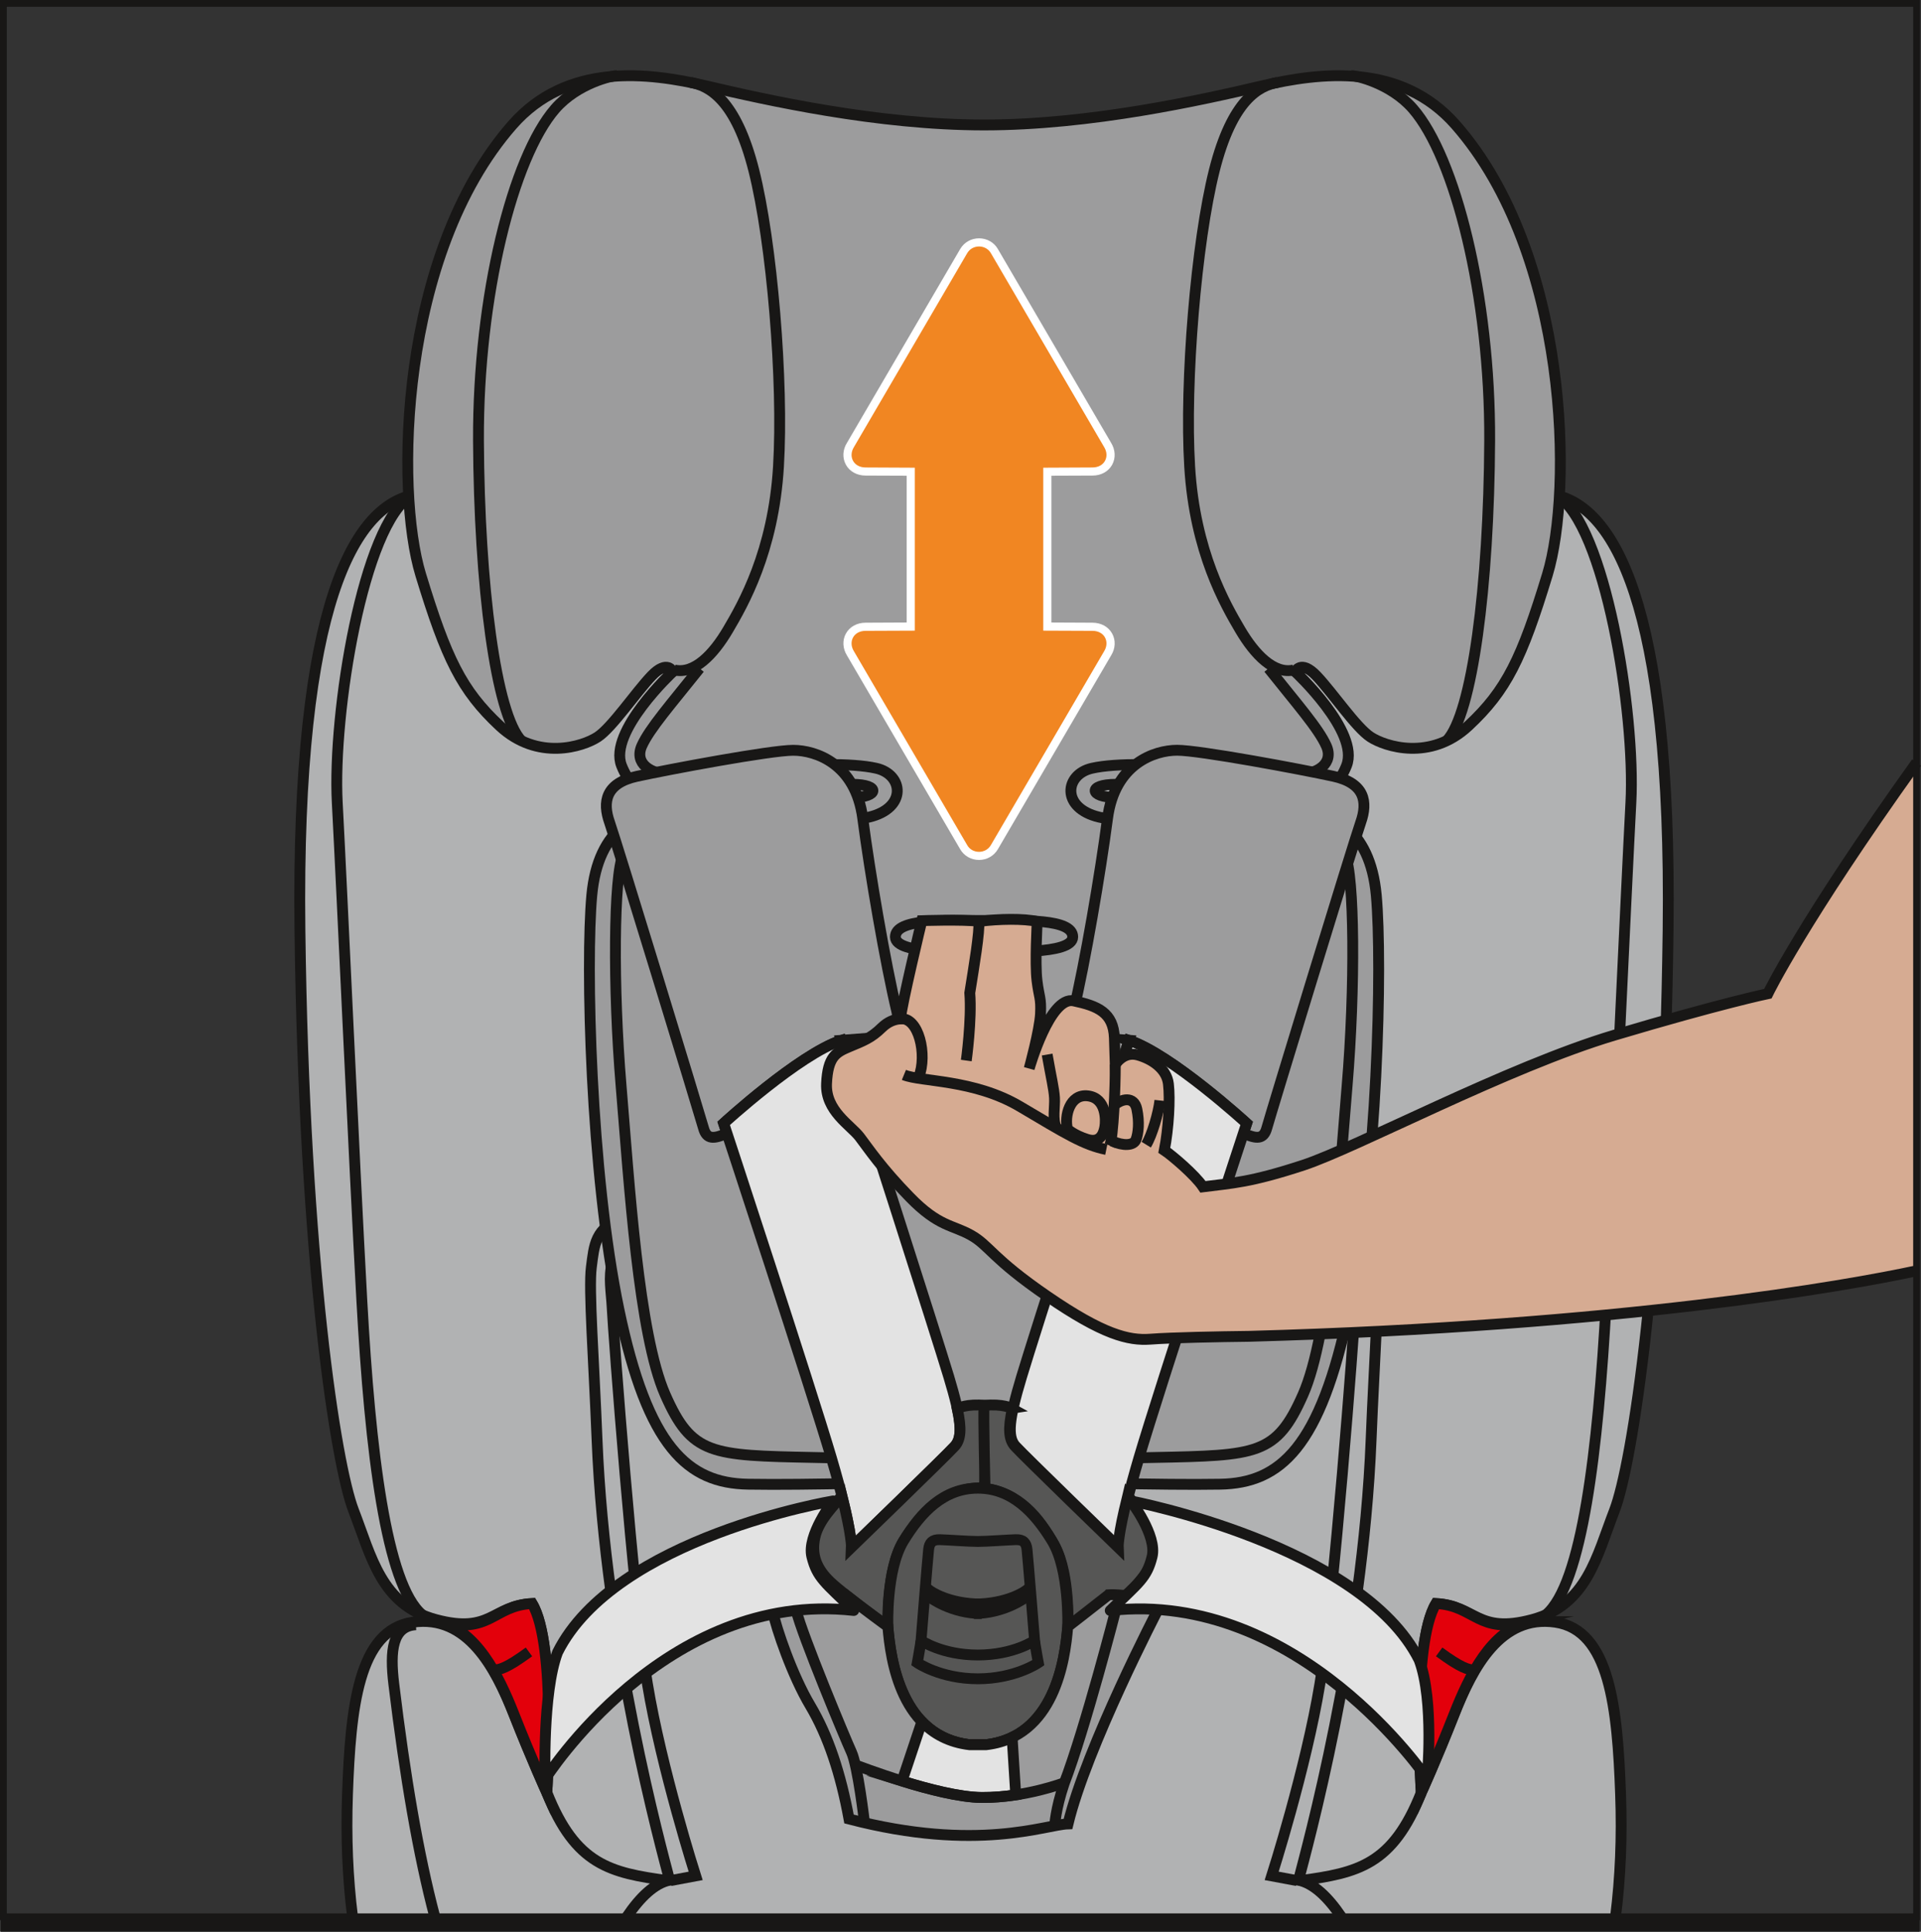
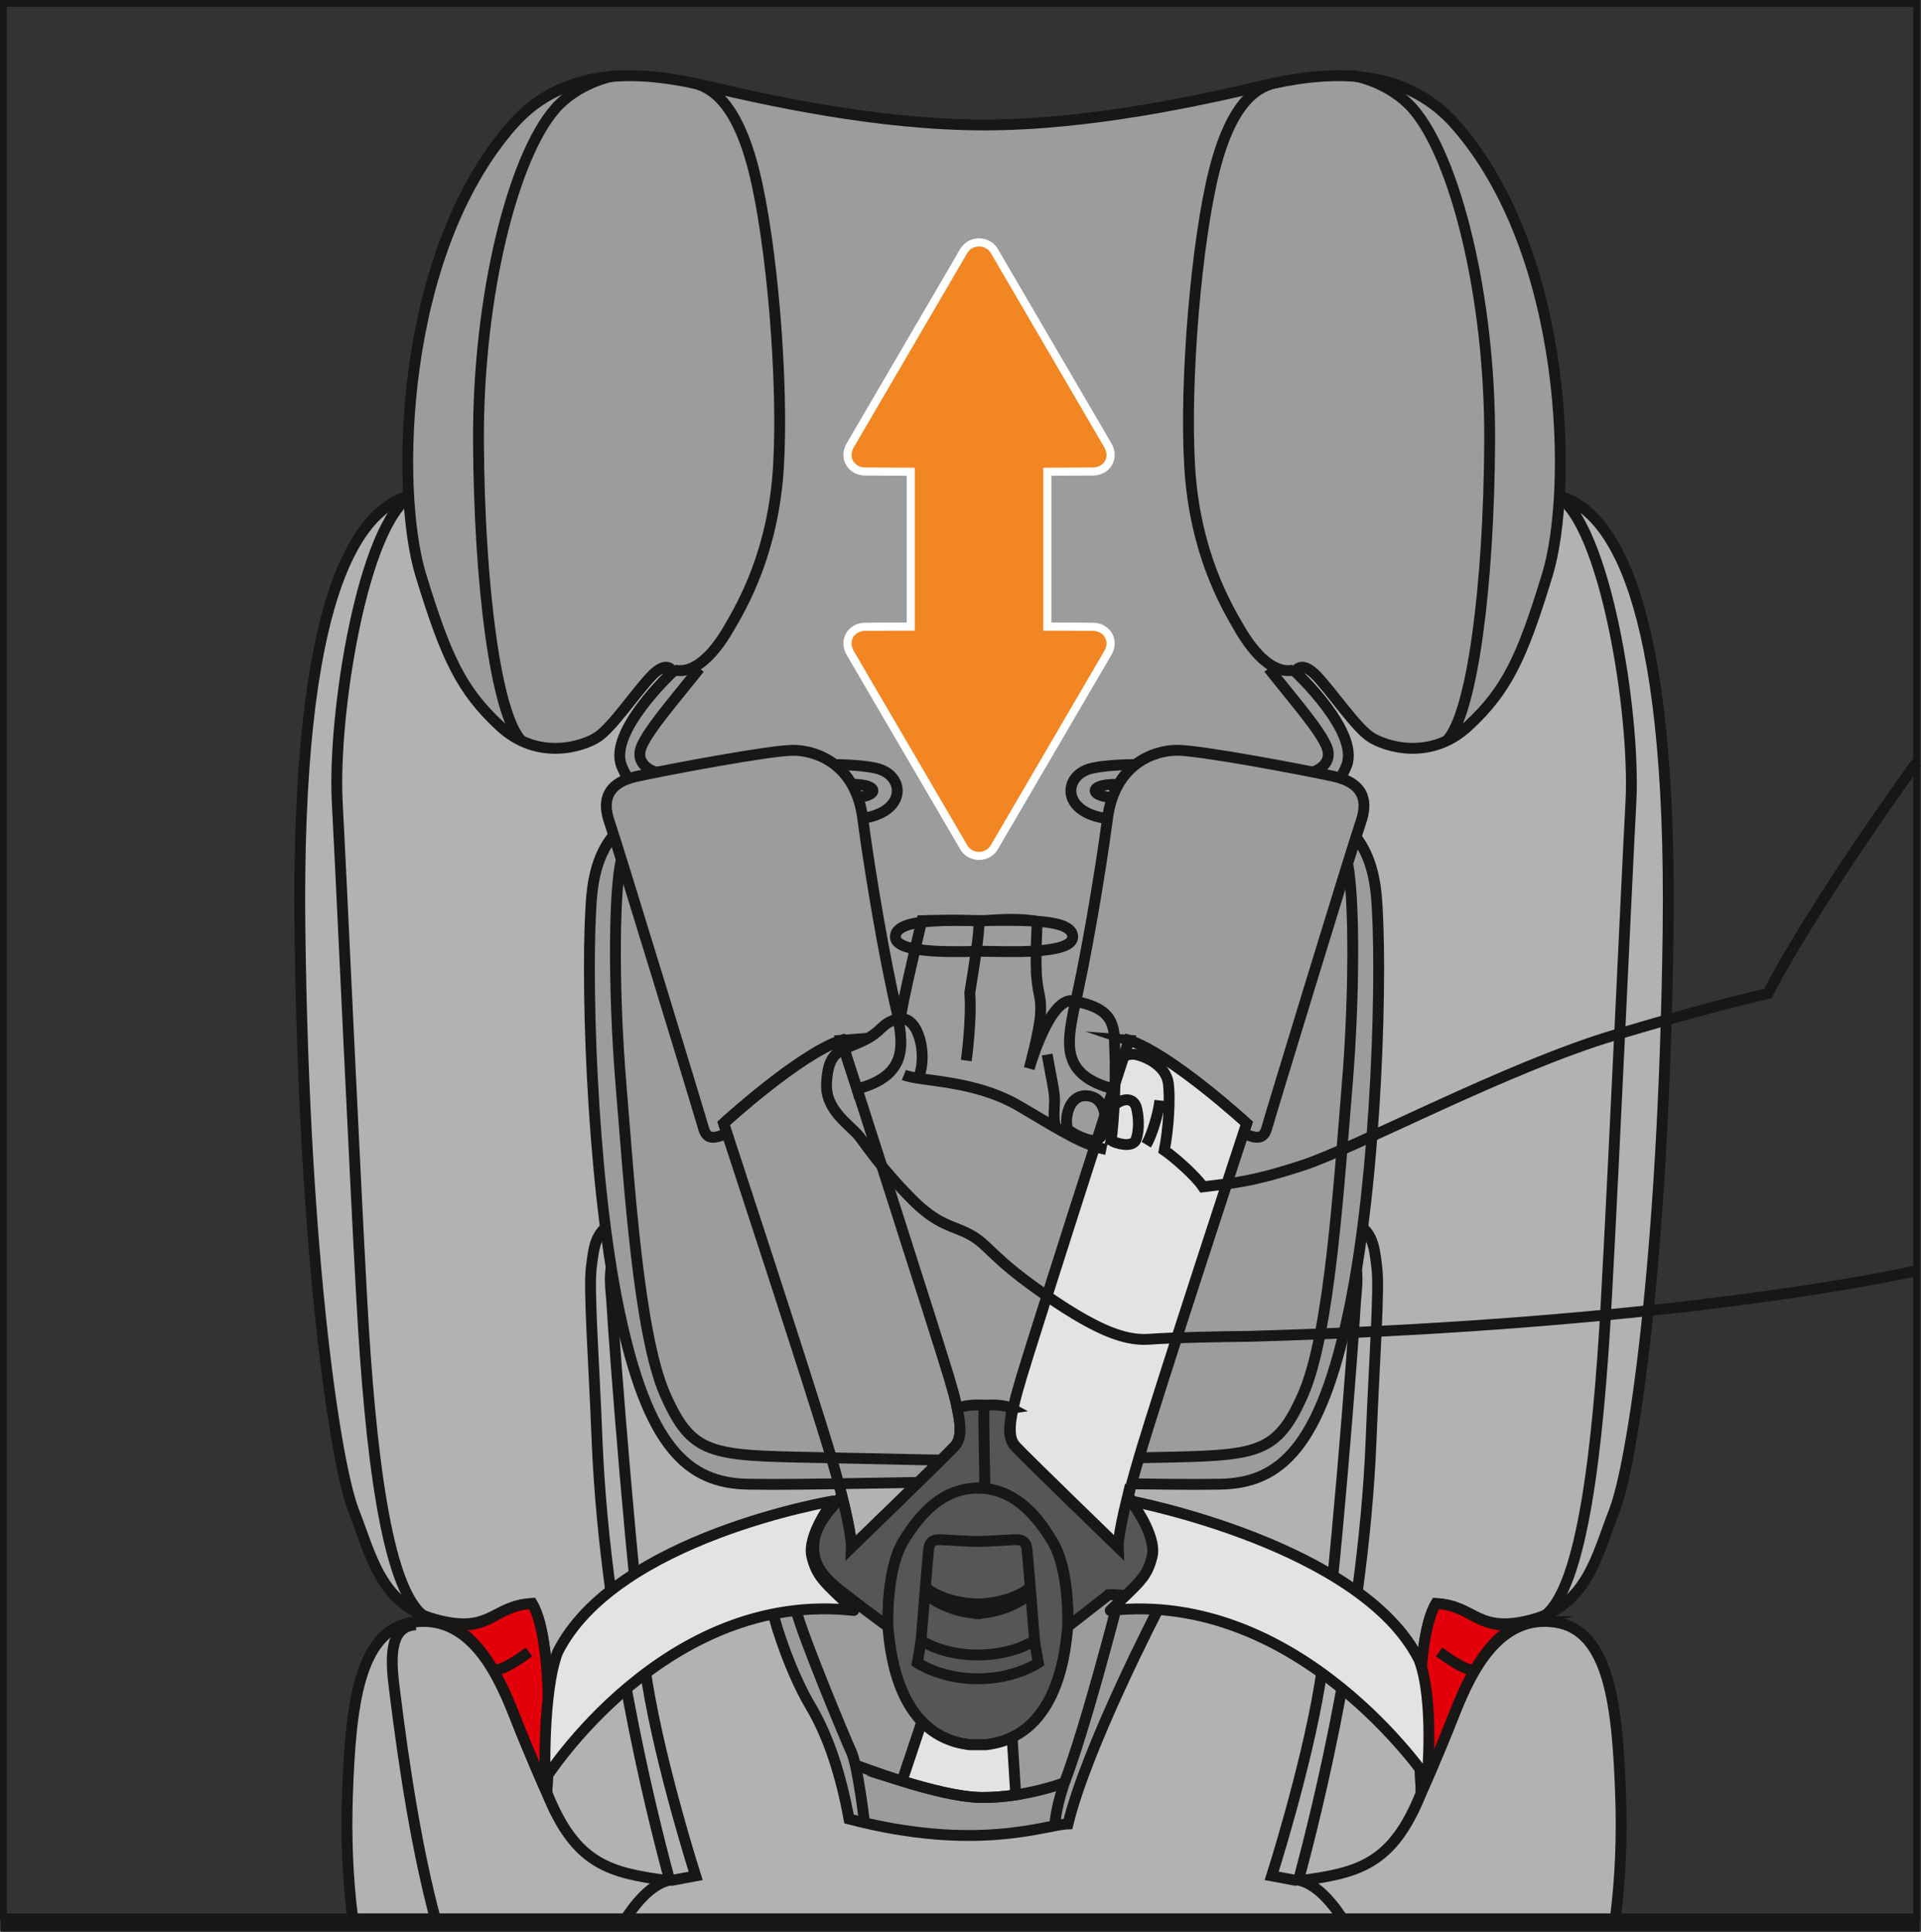
<svg xmlns="http://www.w3.org/2000/svg" xml:space="preserve" width="24.959mm" height="25.095mm" version="1.1" style="shape-rendering:geometricPrecision; text-rendering:geometricPrecision; image-rendering:optimizeQuality; fill-rule:evenodd; clip-rule:evenodd" viewBox="0 0 483.19 485.83">
  <rect x="0" y="0" width="483.19" height="485.83" fill="#333333" stroke="none" />
  <defs>
    <style type="text/css">
   
    .str4 {stroke:#181716;stroke-width:1.71;stroke-miterlimit:4}
    .str1 {stroke:#181716;stroke-width:2.73;stroke-miterlimit:10}
    .str2 {stroke:#181716;stroke-width:2.73;stroke-miterlimit:4}
    .str0 {stroke:#181716;stroke-width:3.42;stroke-miterlimit:10}
    .str3 {stroke:#181716;stroke-width:2.73;stroke-linecap:round;stroke-linejoin:round;stroke-miterlimit:10}
    .fil0 {fill:none;fill-rule:nonzero}
    .fil5 {fill:#565655;fill-rule:nonzero}
    .fil2 {fill:#9C9C9D;fill-rule:nonzero}
    .fil1 {fill:#B1B2B3;fill-rule:nonzero}
    .fil6 {fill:#D6AB92;fill-rule:nonzero}
    .fil3 {fill:#E3000B;fill-rule:nonzero}
    .fil4 {fill:#E3E3E3;fill-rule:nonzero}
    .fil7 {fill:#F18622;fill-rule:nonzero}
    .fil8 {fill:white;fill-rule:nonzero}
   
  </style>
  </defs>
  <g id="Слой_x0020_1">
    <line class="fil0 str0" x1="0.2" y1="484.13" x2="482.83" y2="484.13" />
    <path class="fil1" d="M406.36 482.08c1.24,-9.81 1.66,-20.09 1.27,-30.79 -0.77,-21.67 -2.69,-41.3 -16.42,-43.3 -13.74,-2 -20.84,11.48 -25.41,23.08 -4.58,11.62 -8.3,19.79 -8.3,19.79 0,0 -2.5,-37.32 3.69,-47.56 10.06,0.52 10.32,7.74 24.17,4.04 13.84,-3.69 16.25,-15.91 20.72,-27.43 4.47,-11.52 12.47,-62.61 13.5,-145.94 1.03,-83.34 -14.18,-106.13 -28.04,-109.4 -9.46,-1.8 -59.66,-4.38 -144.03,-2.84 -84.37,-1.54 -134.57,1.04 -144.03,2.84 -13.85,3.27 -29.07,26.06 -28.04,109.4 1.04,83.34 9.03,134.42 13.5,145.94 4.47,11.53 6.88,23.74 20.73,27.43 13.85,3.7 14.1,-3.52 24.16,-4.04 6.2,10.24 3.7,47.56 3.7,47.56 0,0 -3.72,-8.17 -8.3,-19.79 -4.58,-11.6 -11.67,-25.08 -25.41,-23.08 -13.74,2 -15.65,21.63 -16.42,43.3 -0.38,10.71 0.04,20.98 1.27,30.79l317.68 0z" />
    <path class="fil0 str1" d="M406.36 482.08c1.24,-9.81 1.66,-20.09 1.27,-30.79 -0.77,-21.67 -2.69,-41.3 -16.42,-43.3 -13.74,-2 -20.84,11.48 -25.41,23.08 -4.58,11.62 -8.3,19.79 -8.3,19.79 0,0 -2.5,-37.32 3.69,-47.56 10.06,0.52 10.32,7.74 24.17,4.04 13.84,-3.69 16.25,-15.91 20.72,-27.43 4.47,-11.52 12.47,-62.61 13.5,-145.94 1.03,-83.34 -14.18,-106.13 -28.04,-109.4 -9.46,-1.8 -59.66,-4.38 -144.03,-2.84 -84.37,-1.54 -134.57,1.04 -144.03,2.84 -13.85,3.27 -29.07,26.06 -28.04,109.4 1.04,83.34 9.03,134.42 13.5,145.94 4.47,11.53 6.88,23.74 20.73,27.43 13.85,3.7 14.1,-3.52 24.16,-4.04 6.2,10.24 3.7,47.56 3.7,47.56 0,0 -3.72,-8.17 -8.3,-19.79 -4.58,-11.6 -11.67,-25.08 -25.41,-23.08 -13.74,2 -15.65,21.63 -16.42,43.3 -0.38,10.71 0.04,20.98 1.27,30.79" />
    <path class="fil0 str1" d="M157.67 482.08c3.35,-4.96 6.96,-8.42 10.76,-9.21 -1.98,-7.57 -16.2,-59.12 -18.26,-110.86 -0.79,-19.96 -2.15,-37.88 -1.43,-43.3 0.71,-5.42 0.83,-10.13 8.26,-12.45 7.42,-2.32 38.38,-3.09 47.79,-3.29" />
    <path class="fil0 str1" d="M109.36 482.08c-4.17,-15.76 -7.49,-35.32 -10.3,-58.49 -1.04,-8.51 -0.34,-14.61 5.55,-14.96" />
    <path class="fil0 str1" d="M106.2 406.12c-9.1,-7.54 -13.11,-41.35 -15.18,-78.86 -2.06,-37.49 -4.99,-102.85 -6.19,-125.38 -1.21,-22.53 6.54,-70.18 18.66,-77.32" />
    <path class="fil0 str1" d="M137.55 450.85c7.23,18.23 15.97,20.17 30.43,22.13" />
    <path class="fil0 str1" d="M337.38 482.08c-3.35,-4.96 -6.96,-8.42 -10.76,-9.21 1.97,-7.57 16.2,-59.12 18.26,-110.86 0.79,-19.96 2.15,-37.88 1.43,-43.3 -0.7,-5.42 -0.83,-10.13 -8.25,-12.45 -7.42,-2.32 -38.38,-3.09 -47.8,-3.29" />
    <path class="fil0 str1" d="M388.85 406.12c9.1,-7.54 13.11,-41.35 15.18,-78.86 2.06,-37.49 4.99,-102.85 6.19,-125.38 1.21,-22.53 -6.54,-70.18 -18.66,-77.32" />
    <path class="fil0 str1" d="M357.5 450.85c-7.23,18.23 -15.96,20.17 -30.43,22.13" />
    <path class="fil0 str1" d="M168.62 472.98l6.36 -1.19c0,0 -8.62,-26.96 -12.15,-48.37 -3.52,-21.42 -8.51,-87.64 -8.86,-94.69 -0.34,-7.06 -3.26,-16.69 11.19,-18.15" />
    <path class="fil0 str1" d="M326.23 472.98l-6.36 -1.19c0,0 8.62,-26.96 12.14,-48.37 3.53,-21.42 8.52,-87.64 8.86,-94.69 0.34,-7.06 3.27,-16.69 -11.19,-18.15" />
    <path class="fil2" d="M247.52 372.7c21.28,0 44.23,0.84 59.38,0.58 15.16,-0.26 25.22,-9.29 32.44,-43.86 7.23,-34.57 8.39,-87.2 6.84,-104.23 -1.55,-17.03 -11.61,-22.19 -23.99,-22.71 -12.39,-0.51 -35.41,-1.93 -41.74,-1.93 -6.32,0 -7.03,-3.29 0.19,-3.29 7.23,0 29.48,1.61 39.03,2.32 9.55,0.72 15.67,1.49 19.03,-7.03 3.35,-8.52 -12.9,-23.61 -12.9,-23.61 0,0 1.35,-3.15 5.36,1.05 4,4.21 9.93,13 13.57,15.37 3.64,2.38 15.05,6.13 24.62,-2.81 9.57,-8.93 13.43,-16.87 19.87,-38.03 6.45,-21.16 5.46,-80.59 -23.04,-113.09 -13.8,-15.74 -34.06,-13.28 -48.89,-9.8 -14.84,3.48 -42.94,9.8 -69.77,9.8 -26.83,0 -54.94,-6.32 -69.77,-9.8 -14.83,-3.48 -35.09,-5.94 -48.89,9.8 -28.5,32.5 -29.5,91.93 -23.05,113.09 6.45,21.16 10.31,29.09 19.87,38.03 9.57,8.94 20.98,5.2 24.63,2.81 3.64,-2.38 9.57,-11.17 13.57,-15.37 4.01,-4.19 5.36,-1.05 5.36,-1.05 0,0 -16.26,15.09 -12.91,23.61 3.36,8.52 9.49,7.75 19.03,7.03 9.55,-0.7 31.8,-2.32 39.02,-2.32 7.23,0 6.52,3.29 0.2,3.29 -6.32,0 -29.35,1.42 -41.74,1.93 -12.38,0.52 -22.44,5.67 -23.99,22.71 -1.55,17.03 -0.38,69.66 6.84,104.23 7.23,34.57 17.29,43.6 32.45,43.86 15.15,0.26 38.1,-0.58 59.38,-0.58z" />
    <path class="fil0 str1" d="M247.52 372.7c21.28,0 44.23,0.84 59.38,0.58 15.16,-0.26 25.22,-9.29 32.44,-43.86 7.23,-34.57 8.39,-87.2 6.84,-104.23 -1.55,-17.03 -11.61,-22.19 -23.99,-22.71 -12.39,-0.51 -35.41,-1.93 -41.74,-1.93 -6.32,0 -7.03,-3.29 0.19,-3.29 7.23,0 29.48,1.61 39.03,2.32 9.55,0.72 15.67,1.49 19.03,-7.03 3.35,-8.52 -12.9,-23.61 -12.9,-23.61 0,0 1.35,-3.15 5.36,1.05 4,4.21 9.93,13 13.57,15.37 3.64,2.38 15.05,6.13 24.62,-2.81 9.57,-8.93 13.43,-16.87 19.87,-38.03 6.45,-21.16 5.46,-80.59 -23.04,-113.09 -13.8,-15.74 -34.06,-13.28 -48.89,-9.8 -14.84,3.48 -42.94,9.8 -69.77,9.8 -26.83,0 -54.94,-6.32 -69.77,-9.8 -14.83,-3.48 -35.09,-5.94 -48.89,9.8 -28.5,32.5 -29.5,91.93 -23.05,113.09 6.45,21.16 10.31,29.09 19.87,38.03 9.57,8.94 20.98,5.2 24.63,2.81 3.64,-2.38 9.57,-11.17 13.57,-15.37 4.01,-4.19 5.36,-1.05 5.36,-1.05 0,0 -16.26,15.09 -12.91,23.61 3.36,8.52 9.49,7.75 19.03,7.03 9.55,-0.7 31.8,-2.32 39.02,-2.32 7.23,0 6.52,3.29 0.2,3.29 -6.32,0 -29.35,1.42 -41.74,1.93 -12.38,0.52 -22.44,5.67 -23.99,22.71 -1.55,17.03 -0.38,69.66 6.84,104.23 7.23,34.57 17.29,43.6 32.45,43.86 15.15,0.26 38.1,-0.58 59.38,-0.58" />
    <path class="fil0 str1" d="M131.15 186.3c-6.41,-6.61 -10.63,-39.03 -10.8,-75.49 -0.16,-36.47 8.72,-71.27 19.27,-83.42 5.7,-6.56 14.53,-8.4 15.48,-8.35" />
    <path class="fil0 str1" d="M169.63 168.51c4.99,1.12 9.81,-3.87 13.5,-10.15 3.7,-6.28 11.4,-19.61 12.68,-41.02 1.29,-21.42 -1.67,-56.51 -6.19,-74.44 -4.51,-17.93 -11.31,-21.34 -15.9,-22.16" />
    <path class="fil0 str1" d="M363.9 186.3c6.41,-6.61 10.63,-39.03 10.8,-75.49 0.16,-36.47 -8.72,-71.27 -19.27,-83.42 -5.7,-6.56 -14.53,-8.4 -15.48,-8.35" />
    <path class="fil0 str1" d="M325.42 168.51c-4.99,1.12 -9.81,-3.87 -13.5,-10.15 -3.7,-6.28 -11.4,-19.61 -12.68,-41.02 -1.29,-21.42 1.67,-56.51 6.19,-74.44 4.51,-17.93 11.3,-21.34 15.89,-22.16" />
    <path class="fil0 str1" d="M319.1 168.1c7.03,8.84 12.57,15.12 14.51,19.49 1.95,4.36 -2.14,7.28 -7.62,7.18 -5.48,-0.09 -39.01,-4.34 -51.33,-1.55 -6.9,1.55 -7.82,10.01 1.8,12.29 9.62,2.28 24.76,0.68 36.37,1.89 11.61,1.22 23,2.26 25.45,7.48 2.45,5.22 2.62,33.61 0.56,58.2 -2.06,24.6 -4.38,62.44 -11.09,77.66 -6.71,15.22 -11.49,15.31 -37.48,15.82 -25.99,0.52 -30.87,0.78 -42.74,0.61 -11.87,0.17 -16.75,-0.09 -42.75,-0.61 -25.99,-0.52 -30.77,-0.6 -37.47,-15.82 -6.71,-15.22 -9.03,-53.06 -11.09,-77.66 -2.06,-24.59 -1.89,-52.99 0.55,-58.2 2.45,-5.22 13.84,-6.26 25.45,-7.48 11.6,-1.22 26.76,0.39 36.37,-1.89 9.62,-2.28 8.69,-10.74 1.8,-12.29 -12.33,-2.79 -45.85,1.46 -51.33,1.55 -5.49,0.09 -9.57,-2.82 -7.63,-7.18 1.95,-4.37 7.48,-10.65 14.52,-19.49" />
    <path class="fil0 str1" d="M247.52 239.25c4.38,0 22.3,1.03 22.3,-3.61 0,-4.64 -12.37,-4.13 -22.3,-4.13 -9.94,0 -22.3,-0.51 -22.3,4.13 0,4.64 17.91,3.61 22.3,3.61z" />
    <path class="fil3" d="M109.98 407.78c13.51,3.49 13.88,-3.97 23.86,-4.49 6.2,10.24 3.7,47.56 3.7,47.56 0,0 -3.72,-8.18 -8.3,-19.79 -3.85,-9.75 -9.42,-21.17 -19.27,-23.29z" />
    <path class="fil0 str1" d="M109.98 407.78c13.51,3.49 13.88,-3.97 23.86,-4.49 6.2,10.24 3.7,47.56 3.7,47.56 0,0 -3.72,-8.18 -8.3,-19.79 -3.85,-9.75 -9.42,-21.17 -19.27,-23.29z" />
    <path class="fil3" d="M384.76 407.85c-9.69,2.24 -15.15,13.54 -18.97,23.21 -4.58,11.62 -8.3,19.79 -8.3,19.79 0,0 -2.49,-37.32 3.7,-47.56 9.89,0.51 10.41,7.83 23.57,4.56z" />
    <path class="fil0 str1" d="M384.76 407.85c-9.69,2.24 -15.15,13.54 -18.97,23.21 -4.58,11.62 -8.3,19.79 -8.3,19.79 0,0 -2.49,-37.32 3.7,-47.56 9.89,0.51 10.41,7.83 23.57,4.56z" />
    <path class="fil0 str1" d="M133.05 415.46c-5.48,4 -7.32,4.55 -9.05,4.56" />
    <path class="fil0 str1" d="M361.99 415.46c5.48,4 7.32,4.55 9.05,4.56" />
    <path class="fil2" d="M280.04 273.87c-13.18,-3.46 -11.56,-11.36 -10.04,-19.48 2.93,-12.28 6.78,-34.82 8.58,-48.57 1.8,-13.75 11.8,-17.13 17.5,-17.13 5.71,0 31.33,4.81 39.28,6.54 7.96,1.73 8.71,6.47 6.91,11.58 -1.8,5.11 -22.82,73.9 -23.62,76.87 -0.81,2.97 -2.59,2.76 -5.9,1.37 0.53,-1.63 0.83,-2.52 0.83,-2.52 0,0 -18.93,-17.35 -29.6,-20.89 -0.83,2.55 -2.25,6.96 -4.03,12.46l0.08 -0.24z" />
    <path class="fil0 str1" d="M280.04 273.87c-13.18,-3.46 -11.56,-11.36 -10.04,-19.48 2.93,-12.28 6.78,-34.82 8.58,-48.57 1.8,-13.75 11.8,-17.13 17.5,-17.13 5.71,0 31.33,4.81 39.28,6.54 7.96,1.73 8.71,6.47 6.91,11.58 -1.8,5.11 -22.82,73.9 -23.62,76.87 -0.81,2.97 -2.59,2.76 -5.9,1.37 0.53,-1.63 0.83,-2.52 0.83,-2.52 0,0 -18.93,-17.35 -29.6,-20.89 -0.83,2.55 -2.25,6.96 -4.03,12.46l0.08 -0.24z" />
    <path class="fil2" d="M215.64 274.11c-1.78,-5.51 -3.2,-9.91 -4.03,-12.46 -10.67,3.52 -29.6,20.88 -29.6,20.88 0,0 0.3,0.9 0.83,2.53 -3.31,1.39 -5.1,1.6 -5.9,-1.38 -0.81,-2.96 -21.82,-71.75 -23.62,-76.86 -1.8,-5.11 -1.05,-9.85 6.91,-11.58 7.96,-1.73 33.57,-6.54 39.28,-6.54 5.71,0 15.7,3.38 17.5,17.13 1.8,13.75 5.65,36.28 8.58,48.57 1.52,8.11 3.14,16.02 -10.03,19.48l0.07 0.24z" />
    <path class="fil0 str1" d="M215.64 274.11c-1.78,-5.51 -3.2,-9.91 -4.03,-12.46 -10.67,3.52 -29.6,20.88 -29.6,20.88 0,0 0.3,0.9 0.83,2.53 -3.31,1.39 -5.1,1.6 -5.9,-1.38 -0.81,-2.96 -21.82,-71.75 -23.62,-76.86 -1.8,-5.11 -1.05,-9.85 6.91,-11.58 7.96,-1.73 33.57,-6.54 39.28,-6.54 5.71,0 15.7,3.38 17.5,17.13 1.8,13.75 5.65,36.28 8.58,48.57 1.52,8.11 3.14,16.02 -10.03,19.48l0.07 0.24z" />
-     <path class="fil4" d="M211.61 261.64c4.25,13.03 23.89,74.14 27.05,84.66 3.16,10.52 3.68,15.02 1.5,17.42 -2.18,2.4 -25.99,25.47 -25.99,25.47 0,0 0.23,-4.66 -5.03,-22.46 -5.26,-17.81 -27.11,-84.2 -27.11,-84.2 0,0 18.93,-17.35 29.59,-20.89z" />
    <path class="fil0 str1" d="M211.61 261.64c4.25,13.03 23.89,74.14 27.05,84.66 3.16,10.52 3.68,15.02 1.5,17.42 -2.18,2.4 -25.99,25.47 -25.99,25.47 0,0 0.23,-4.66 -5.03,-22.46 -5.26,-17.81 -27.11,-84.2 -27.11,-84.2 0,0 18.93,-17.35 29.59,-20.89z" />
    <path class="fil4" d="M283.99 261.64c-4.25,13.03 -23.89,74.14 -27.04,84.66 -3.16,10.52 -3.69,15.02 -1.51,17.42 2.18,2.4 25.99,25.47 25.99,25.47 0,0 -0.22,-4.66 5.03,-22.46 5.26,-17.81 27.11,-84.2 27.11,-84.2 0,0 -18.92,-17.35 -29.59,-20.89z" />
    <path class="fil0 str1" d="M283.99 261.64c-4.25,13.03 -23.89,74.14 -27.04,84.66 -3.16,10.52 -3.69,15.02 -1.51,17.42 2.18,2.4 25.99,25.47 25.99,25.47 0,0 -0.22,-4.66 5.03,-22.46 5.26,-17.81 27.11,-84.2 27.11,-84.2 0,0 -18.92,-17.35 -29.59,-20.89z" />
    <path class="fil5" d="M241 354.18c0,0 2.12,-1.19 6.91,-0.72 0.21,2.33 -0.25,21.01 -0.25,21.01l0.01 -0.18c-8.48,-0.8 -15.95,5.98 -20.41,13.28 -4.45,7.29 -3.86,21.55 -3.86,21.55 0,0 -10.91,-7.84 -14.51,-11.24 -3.59,-3.39 -4.89,-6.95 -3.9,-11.31 0.99,-4.36 4.94,-8.03 6.76,-10.39l0.05 0.21c2.5,9.91 2.36,12.8 2.36,12.8 0,0 23.81,-23.06 25.99,-25.47 1.52,-1.67 1.73,-4.37 0.64,-9.4l0.21 -0.14z" />
    <path class="fil0 str2" d="M241 354.18c0,0 2.12,-1.19 6.91,-0.72 0.21,2.33 -0.25,21.01 -0.25,21.01l0.01 -0.18c-8.48,-0.8 -15.95,5.98 -20.41,13.28 -4.45,7.29 -3.86,21.55 -3.86,21.55 0,0 -10.91,-7.84 -14.51,-11.24 -3.59,-3.39 -4.89,-6.95 -3.9,-11.31 0.99,-4.36 4.94,-8.03 6.76,-10.39l0.05 0.21c2.5,9.91 2.36,12.8 2.36,12.8 0,0 23.81,-23.06 25.99,-25.47 1.52,-1.67 1.73,-4.37 0.64,-9.4l0.21 -0.14z" />
    <path class="fil5" d="M254.43 354.18c0,0 -2.12,-1.19 -6.91,-0.72 -0.21,2.33 0.25,21.01 0.25,21.01l-0.01 -0.18c8.49,1.32 13.43,6.98 17.53,14.48 4.08,7.45 3.28,21.45 3.28,21.45 0,0 12.02,-5.31 17.96,-12.34 3.19,-3.76 4.89,-6.95 3.9,-11.31 -0.99,-4.36 -4.94,-8.03 -6.76,-10.39l-0.05 0.21c-2.5,9.91 -2.36,12.8 -2.36,12.8 0,0 -23.82,-23.06 -25.99,-25.47 -1.52,-1.67 -1.73,-4.37 -0.64,-9.4l-0.21 -0.14z" />
    <path class="fil0 str2" d="M254.43 354.18c0,0 -2.12,-1.19 -6.91,-0.72 -0.21,2.33 0.25,21.01 0.25,21.01l-0.01 -0.18c8.49,1.32 13.43,6.98 17.53,14.48 4.08,7.45 3.28,21.45 3.28,21.45 0,0 12.02,-5.31 17.96,-12.34 3.19,-3.76 4.89,-6.95 3.9,-11.31 -0.99,-4.36 -4.94,-8.03 -6.76,-10.39l-0.05 0.21c-2.5,9.91 -2.36,12.8 -2.36,12.8 0,0 -23.82,-23.06 -25.99,-25.47 -1.52,-1.67 -1.73,-4.37 -0.64,-9.4l-0.21 -0.14z" />
-     <path class="fil5" d="M248.01 438.81c17.14,-1.99 19.87,-21.13 20.55,-29.7 0,0 0.53,-14.25 -3.92,-21.55 -4.45,-7.29 -10.18,-13.28 -18.7,-13.28 -8.52,0 -14.24,5.98 -18.69,13.28 -4.45,7.29 -3.92,21.55 -3.92,21.55 0.68,8.56 3.42,27.7 20.55,29.7l4.13 0z" />
+     <path class="fil5" d="M248.01 438.81c17.14,-1.99 19.87,-21.13 20.55,-29.7 0,0 0.53,-14.25 -3.92,-21.55 -4.45,-7.29 -10.18,-13.28 -18.7,-13.28 -8.52,0 -14.24,5.98 -18.69,13.28 -4.45,7.29 -3.92,21.55 -3.92,21.55 0.68,8.56 3.42,27.7 20.55,29.7z" />
    <path class="fil0 str2" d="M248.01 438.81c17.14,-1.99 19.87,-21.13 20.55,-29.7 0,0 0.53,-14.25 -3.92,-21.55 -4.45,-7.29 -10.18,-13.28 -18.7,-13.28 -8.52,0 -14.24,5.98 -18.69,13.28 -4.45,7.29 -3.92,21.55 -3.92,21.55 0.68,8.56 3.42,27.7 20.55,29.7l4.13 0z" />
    <path class="fil0 str2" d="M246.94 405.81c-7.68,0 -13.02,-4.08 -13.02,-4.08l0 -1.65c0,0 4.49,3.35 13.02,3.35" />
    <path class="fil0 str2" d="M245.95 416.24c8.99,0 14.28,-3.65 14.28,-3.65 0,0 -1.71,-21.3 -1.91,-22.94 -0.2,-1.64 -0.9,-2.49 -2.85,-2.42 -1.95,0.05 -7.14,0.45 -9.52,0.45 -2.38,0 -7.57,-0.4 -9.52,-0.45 -1.95,-0.06 -2.66,0.78 -2.85,2.42 -0.2,1.65 -1.91,22.94 -1.91,22.94 0,0 5.29,3.65 14.28,3.65z" />
    <path class="fil0 str2" d="M260.23 412.76c0.38,2.42 0.94,5.43 0.94,5.43 0,0 -5.84,4.03 -15.22,4.03 -9.38,0 -15.22,-4.03 -15.22,-4.03 0,0 0.55,-3.01 0.93,-5.43" />
    <path class="fil0 str2" d="M244.96 405.81c7.68,0 13.03,-4.08 13.03,-4.08l0 -1.65c0,0 -4.5,3.35 -13.03,3.35" />
    <path class="fil2" d="M278.84 401.1c-4.53,3.57 -10.27,8.01 -10.27,8.01 -0.68,8.56 -3.42,27.7 -20.56,29.7l-4.13 0c-17.14,-1.99 -19.87,-21.13 -20.55,-29.7 0,0 -6.02,-4.4 -10.55,-7.96 -4.13,2.08 -7.1,2.18 -10.7,2.53 -1.66,0.16 -4.2,0.96 -7.79,1.33 1.02,4.77 5,16.38 9.51,23.96 4.51,7.59 7.66,17.08 9.75,28.51 32.4,8.45 49.47,1.41 55.09,1.24 4.67,-19.33 22.65,-53.93 22.65,-53.93 -4.73,-4.26 -12.44,-3.7 -12.44,-3.7z" />
    <path class="fil0 str1" d="M278.84 401.1c-4.53,3.57 -10.27,8.01 -10.27,8.01 -0.68,8.56 -3.42,27.7 -20.56,29.7l-4.13 0c-17.14,-1.99 -19.87,-21.13 -20.55,-29.7 0,0 -6.02,-4.4 -10.55,-7.96 -4.13,2.08 -7.1,2.18 -10.7,2.53 -1.66,0.16 -4.2,0.96 -7.79,1.33 1.02,4.77 5,16.38 9.51,23.96 4.51,7.59 7.66,17.08 9.75,28.51 32.4,8.45 49.47,1.41 55.09,1.24 4.67,-19.33 22.65,-53.93 22.65,-53.93 -4.73,-4.26 -12.44,-3.7 -12.44,-3.7z" />
    <path class="fil4" d="M226.88 447.93c6.53,2.03 14.56,4.1 20.06,4.14 2.99,0.02 5.9,-0.25 8.55,-0.65l-0.91 -14.46c-1.91,0.92 -4.08,1.56 -6.56,1.85l-4.13 0c-5.21,-0.61 -9.1,-2.8 -12.01,-5.81l-4.99 14.93z" />
    <path class="fil0 str1" d="M226.88 447.93c6.53,2.03 14.56,4.1 20.06,4.14 2.99,0.02 5.9,-0.25 8.55,-0.65l-0.91 -14.46c-1.91,0.92 -4.08,1.56 -6.56,1.85l-4.13 0c-5.21,-0.61 -9.1,-2.8 -12.01,-5.81l-4.99 14.93z" />
    <path class="fil0 str1" d="M200.3 405.14c1.5,6.17 12.21,31.9 13.86,35.51 1.65,3.61 3.29,17.81 3.29,17.81" />
    <path class="fil0 str1" d="M280.7 404.69c0,0 -7.72,30.02 -13.05,43.92 -2.18,6.46 -2.36,10.59 -2.36,10.59" />
    <path class="fil0 str1" d="M215.14 443.89c0.53,0.15 20.85,8.11 31.8,8.18 10.94,0.08 20.81,-3.72 20.81,-3.72" />
-     <path class="fil6" d="M482.08 319.61c-17.3,3.73 -74.09,13.88 -167.86,16.48 -7.75,0.09 -19.43,0.31 -24.9,0.72 -5.47,0.4 -11.9,-1.19 -25.88,-10.79 -13.98,-9.59 -14.57,-12.79 -19.25,-15.4 -4.69,-2.62 -8.08,-2.08 -15.33,-9.51 -7.25,-7.44 -10.36,-12.2 -12.63,-15.17 -2.28,-2.97 -8.63,-6.56 -8.33,-13.39 0.31,-6.84 2.38,-7.89 5.79,-9.32 3.42,-1.43 5.42,-2.14 8.12,-4.79 1.47,-1.41 3.03,-2.08 4.68,-2.19 0.27,-3.52 5.38,-24.7 5.38,-24.7 0,0 9.79,-0.36 14.62,0.16 4.73,-0.61 11.04,-0.72 14.4,0.05 0,0 -0.59,10.48 -0.06,14.82 0.52,4.34 1.09,4.26 0.89,8.41 -0.21,4.15 -2.85,13.75 -2.85,13.75 0,0 5.18,-18.3 11.19,-17.02 6.02,1.27 10.01,2.92 10.24,9.31 0.1,2.91 0.22,6.7 0.22,6.7 0,0 2.06,-3.39 5.64,-2.4 3.59,1 7.27,3.44 7.73,7.26 0.46,3.81 0.05,11.28 -1.03,16.71 1.85,1.22 7.74,6.2 9.73,9.19 7.38,-0.95 11.85,-1.06 25.21,-5.44 13.37,-4.39 51.39,-24.68 78.23,-32.69 26.84,-8 38.64,-10.45 38.64,-10.45 0,0 8.74,-18.11 37.4,-58.13l0 127.84z" />
    <path class="fil0 str1" d="M482.08 319.61c-17.3,3.73 -74.09,13.88 -167.86,16.48 -7.75,0.09 -19.43,0.31 -24.9,0.72 -5.47,0.4 -11.9,-1.19 -25.88,-10.79 -13.98,-9.59 -14.57,-12.79 -19.25,-15.4 -4.69,-2.62 -8.08,-2.08 -15.33,-9.51 -7.25,-7.44 -10.36,-12.2 -12.63,-15.17 -2.28,-2.97 -8.63,-6.56 -8.33,-13.39 0.31,-6.84 2.38,-7.89 5.79,-9.32 3.42,-1.43 5.42,-2.14 8.12,-4.79 1.47,-1.41 3.03,-2.08 4.68,-2.19 0.27,-3.52 5.38,-24.7 5.38,-24.7 0,0 9.79,-0.36 14.62,0.16 4.73,-0.61 11.04,-0.72 14.4,0.05 0,0 -0.59,10.48 -0.06,14.82 0.52,4.34 1.09,4.26 0.89,8.41 -0.21,4.15 -2.85,13.75 -2.85,13.75 0,0 5.18,-18.3 11.19,-17.02 6.02,1.27 10.01,2.92 10.24,9.31 0.1,2.91 0.22,6.7 0.22,6.7 0,0 2.06,-3.39 5.64,-2.4 3.59,1 7.27,3.44 7.73,7.26 0.46,3.81 0.05,11.28 -1.03,16.71 1.85,1.22 7.74,6.2 9.73,9.19 7.38,-0.95 11.85,-1.06 25.21,-5.44 13.37,-4.39 51.39,-24.68 78.23,-32.69 26.84,-8 38.64,-10.45 38.64,-10.45 0,0 8.74,-18.11 37.4,-58.13" />
    <path class="fil0 str1" d="M243.05 266.73c0,0 1.41,-10.21 0.88,-17.03 1.08,-6.84 2.51,-15.05 2.3,-18.44" />
    <path class="fil0 str1" d="M226.48 256.23c4.59,-0.48 6.84,9.02 4.62,14.66" />
    <path class="fil0 str1" d="M227.36 270.34c4.34,1.78 17.63,1.09 29.21,7.96 11.57,6.86 16.03,9.65 21.7,10.8" />
    <path class="fil0 str1" d="M263.39 265.22c1.06,6.06 1.7,8.5 1.85,10.88 0.14,2.38 -0.59,5.29 0.47,7.59" />
    <path class="fil0 str1" d="M268.51 283.97c-0.84,-3.26 0.56,-8.94 5.17,-8.35 4.61,0.59 4.51,6.09 4.23,7.77 -0.29,1.67 -1.15,4.21 -4.47,3.15 -3.33,-1.05 -4.93,-2.56 -4.93,-2.56z" />
    <path class="fil0 str1" d="M280.53 267.72c0.02,5.77 -0.51,18.31 -1.4,20.41" />
    <path class="fil0 str1" d="M280.24 278.01c1.84,-1.7 5.01,-2.38 5.71,0.93 0.69,3.31 0.38,6.06 -0.21,7.66 -0.58,1.59 -3.31,1.62 -6.01,0.38" />
    <path class="fil0 str1" d="M288.31 287.89c1.46,-2.38 3.1,-8.03 3.44,-11.12" />
    <path class="fil7" d="M246.24 215.25c-1.62,0 -3.07,-0.81 -3.84,-2.18l-28.49 -48.76c-0.9,-1.44 -0.98,-3.14 -0.22,-4.5 0.76,-1.39 2.25,-2.19 4.04,-2.19l11.35 -0.04 0.01 -38.95 -11.36 -0.05c-1.79,0 -3.28,-0.81 -4.05,-2.19 -0.75,-1.36 -0.66,-3.06 0.25,-4.52l28.49 -48.74c0.81,-1.36 2.25,-2.17 3.86,-2.17 1.63,0 3.07,0.81 3.84,2.18l28.49 48.76c0.9,1.45 0.98,3.13 0.22,4.5 -0.77,1.39 -2.25,2.19 -4.04,2.19l-11.35 0.05 -0.01 38.95 11.36 0.04c1.8,0 3.28,0.81 4.04,2.19 0.77,1.37 0.67,3.06 -0.25,4.51l-28.49 48.75c-0.81,1.36 -2.25,2.16 -3.85,2.16z" />
    <path class="fil8" d="M246.27 59.94c-1.98,0 -3.75,1 -4.74,2.67l-28.5 48.78c-1.09,1.73 -1.19,3.81 -0.25,5.51 0.94,1.69 2.79,2.71 4.94,2.71l10.33 0.04 0 36.91 -10.33 0.05c-2.14,0 -3.99,1.01 -4.93,2.7 -0.95,1.7 -0.85,3.78 0.26,5.56l28.47 48.72c0.94,1.65 2.75,2.69 4.73,2.69 1.97,0 3.74,-1 4.73,-2.67l28.51 -48.78c1.08,-1.73 1.19,-3.8 0.24,-5.51 -0.94,-1.69 -2.79,-2.71 -4.94,-2.71l-10.33 -0.05 0 -36.91 10.34 -0.04c2.15,0 3.99,-1.01 4.93,-2.7 0.94,-1.7 0.84,-3.78 -0.27,-5.57l-28.47 -48.72c-0.94,-1.65 -2.75,-2.68 -4.72,-2.68zm0 2.05c1.16,0 2.32,0.57 2.96,1.67l28.49 48.77c1.46,2.35 0.14,5.14 -2.94,5.14l-12.37 0.06 0 40.98 12.37 0.05c3.07,0 4.4,2.79 2.94,5.14l-28.5 48.77c-0.66,1.12 -1.82,1.67 -2.97,1.67 -1.17,0 -2.33,-0.56 -2.96,-1.67l-28.5 -48.77c-1.46,-2.35 -0.14,-5.14 2.94,-5.14l12.37 -0.05 0 -40.98 -12.37 -0.06c-3.07,0 -4.41,-2.79 -2.93,-5.14l28.49 -48.77c0.66,-1.12 1.82,-1.67 2.98,-1.67z" />
    <path class="fil4" d="M284.44 377.49c0,0 58.05,11.06 72.53,40.01 3.84,10.2 2.01,29.85 2.01,29.85 0,0 -32.17,-47.59 -79.72,-42.3 7.18,-7.01 9.19,-8.18 10.52,-13.52 1.34,-5.35 -5.35,-14.03 -5.35,-14.03z" />
    <path class="fil0 str3" d="M284.44 377.49c0,0 58.05,11.06 72.53,40.01 3.84,10.2 2.01,29.85 2.01,29.85 0,0 -32.17,-47.59 -79.72,-42.3 7.18,-7.01 9.19,-8.18 10.52,-13.52 1.34,-5.35 -5.35,-14.03 -5.35,-14.03z" />
    <path class="fil4" d="M209.56 377.49c0,0 -54.84,9.13 -69.32,38.08 -3.84,10.18 -3.13,31.88 -3.13,31.88 0,0 30.08,-47.69 77.63,-42.41 -7.18,-7.01 -9.19,-8.18 -10.53,-13.52 -1.34,-5.35 5.35,-14.03 5.35,-14.03z" />
    <path class="fil0 str3" d="M209.56 377.49c0,0 -54.84,9.13 -69.32,38.08 -3.84,10.18 -3.13,31.88 -3.13,31.88 0,0 30.08,-47.69 77.63,-42.41 -7.18,-7.01 -9.19,-8.18 -10.53,-13.52 -1.34,-5.35 5.35,-14.03 5.35,-14.03z" />
    <polygon class="fil0 str4" points="0.85,482.08 482.08,482.08 482.08,0.85 0.85,0.85 " />
  </g>
</svg>